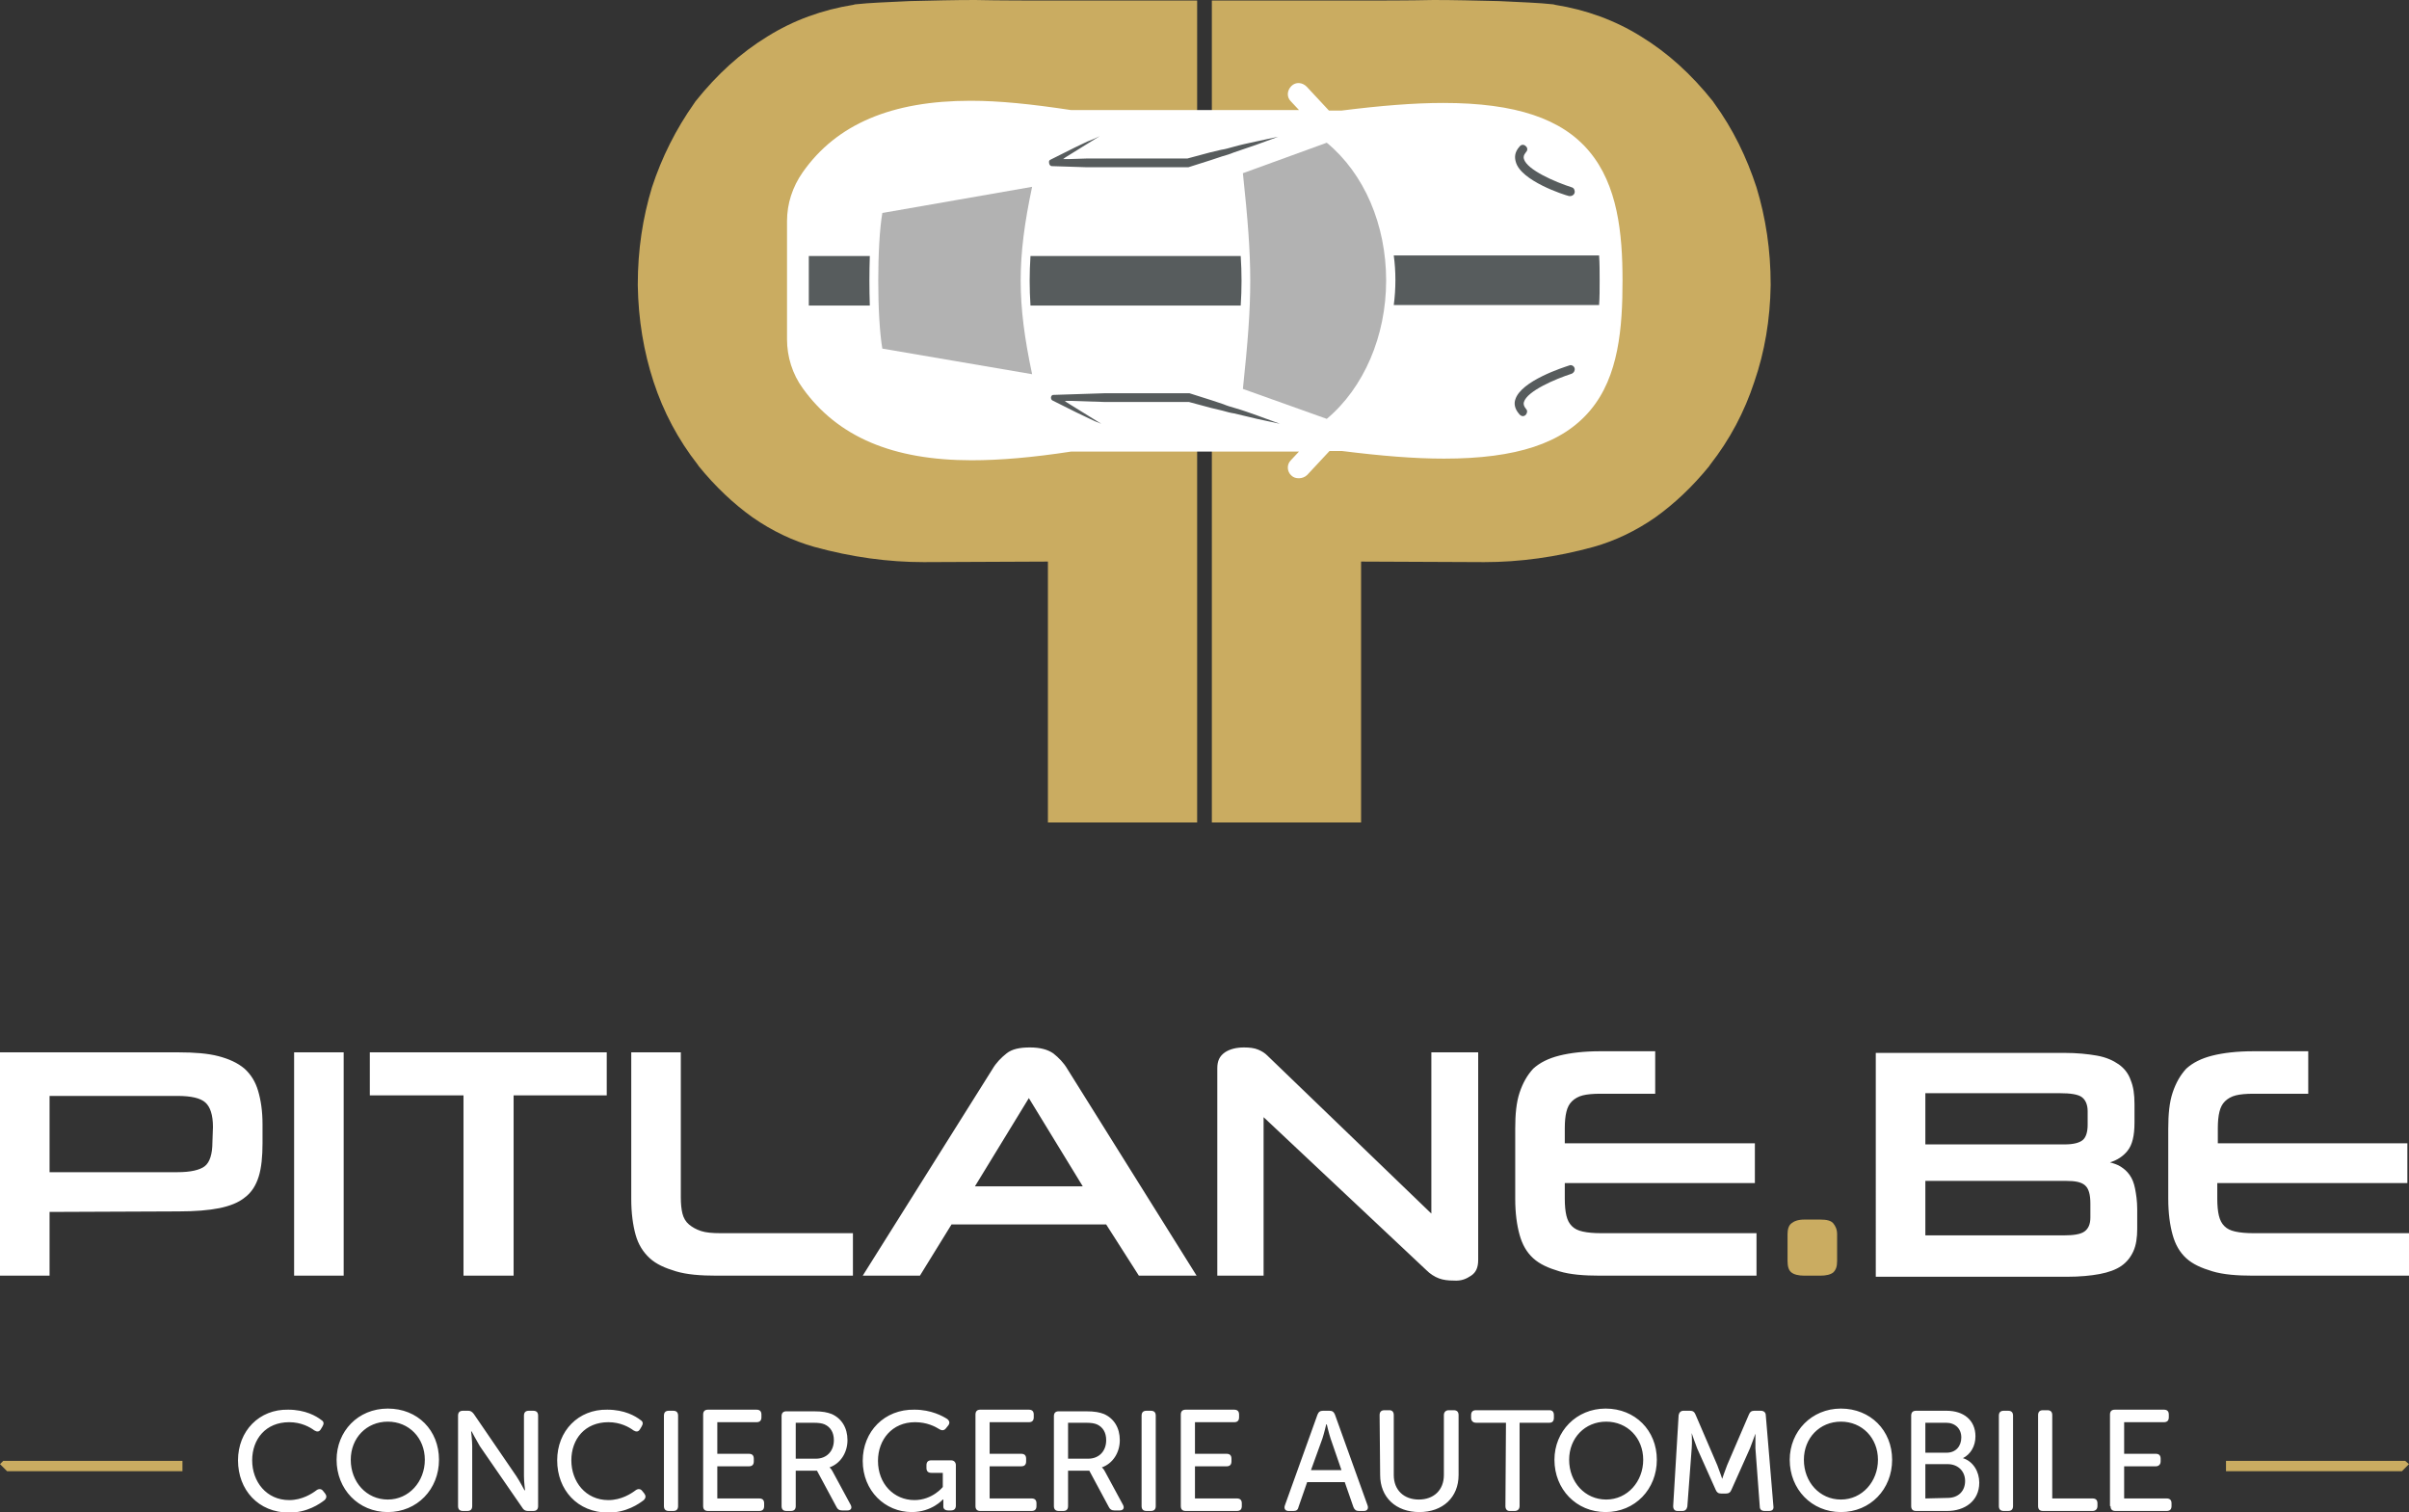
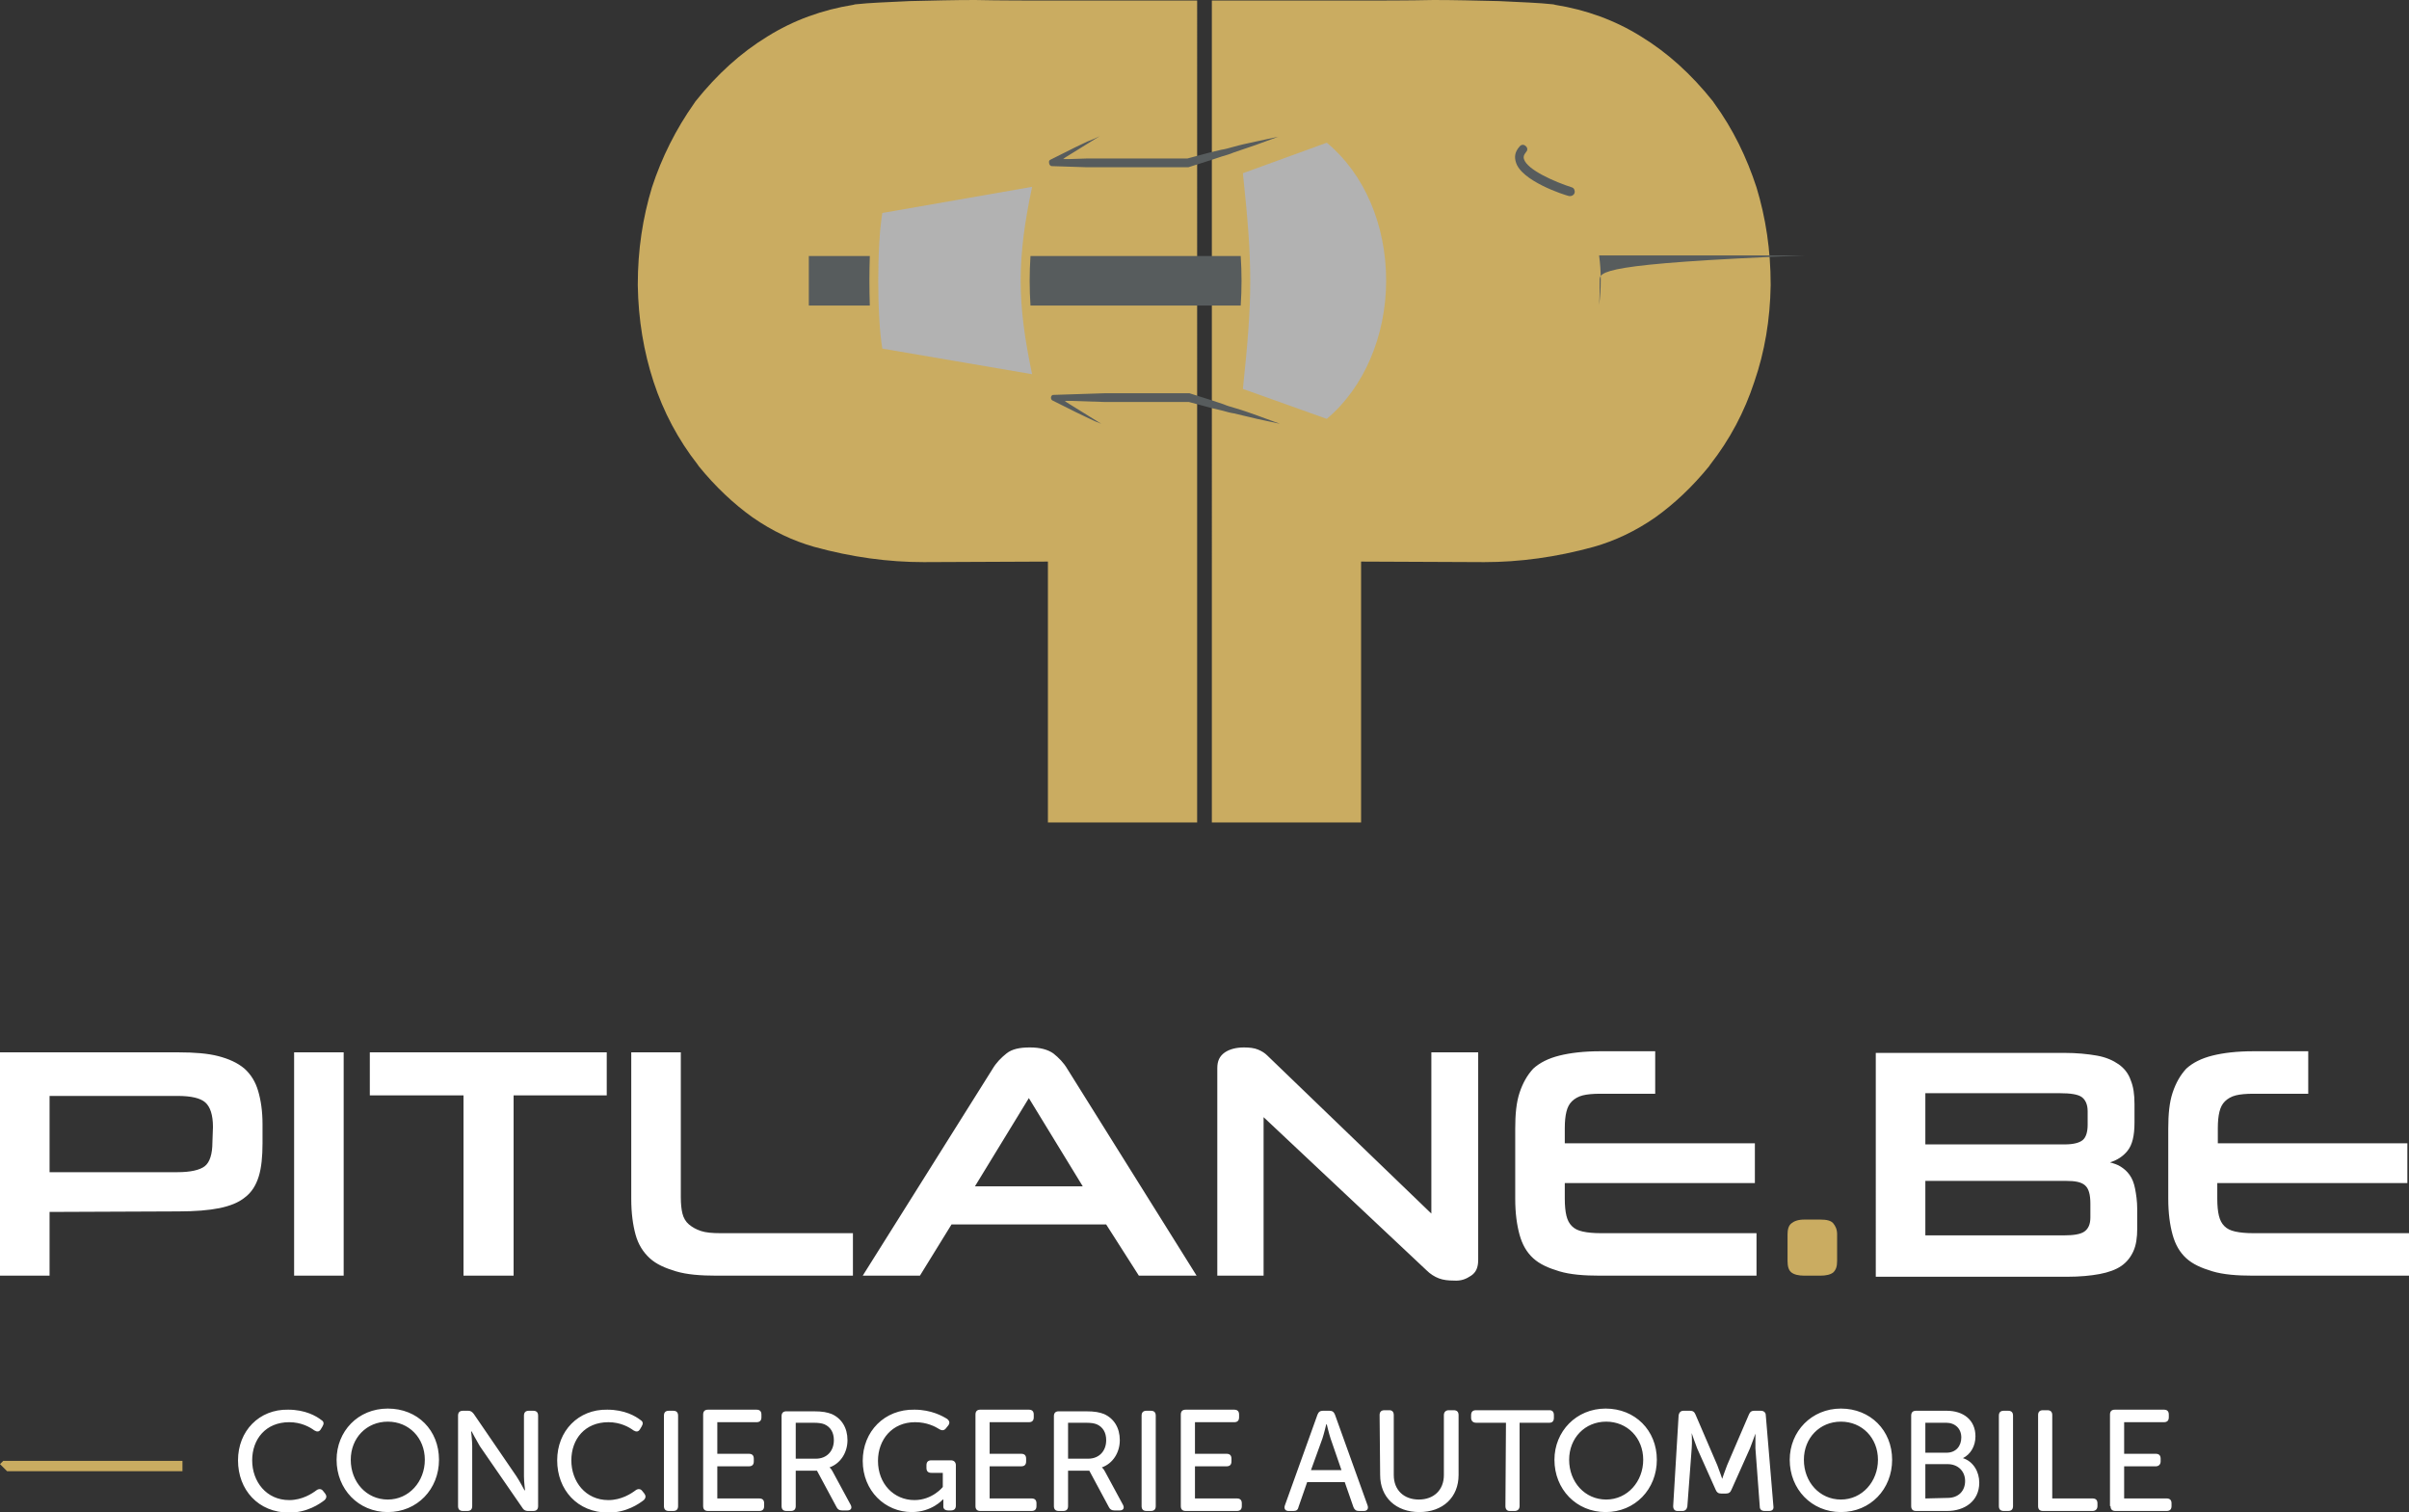
<svg xmlns="http://www.w3.org/2000/svg" version="1.1" id="Calque_1" x="0px" y="0px" viewBox="0 0 442.3 277.6" style="enable-background:new 0 0 442.3 277.6;" xml:space="preserve">
  <rect x="0" y="0" width="442.3" height="277.6" fill="#333333" stroke="none" />
  <style type="text/css">
	.st0{fill:#FFFFFF;}
	.st1{fill-rule:evenodd;clip-rule:evenodd;fill:#CAAC61;}
	.st2{fill:#CAAC61;}
	.st3{fill:#575C5D;}
	.st4{fill:#B2B2B2;}
</style>
  <path class="st0" d="M387.5,276.5c0,0.6,0.3,0.9,0.9,0.9h9.4c0.6,0,0.9-0.3,0.9-0.9V276c0-0.6-0.3-0.9-0.9-0.9H390v-5.9h5.8  c0.5,0,0.9-0.3,0.9-0.9v-0.5c0-0.6-0.3-0.9-0.9-0.9H390v-5.8h7.3c0.6,0,0.9-0.3,0.9-0.9v-0.5c0-0.6-0.3-0.9-0.9-0.9h-9  c-0.6,0-0.9,0.3-0.9,0.9v16.8H387.5z M374.2,276.5c0,0.6,0.3,0.9,0.9,0.9h9.1c0.5,0,0.9-0.3,0.9-0.9V276c0-0.6-0.3-0.9-0.9-0.9h-7.4  v-15.3c0-0.6-0.3-0.9-0.9-0.9h-0.8c-0.6,0-0.9,0.3-0.9,0.9L374.2,276.5L374.2,276.5z M367,276.5c0,0.6,0.3,0.9,0.9,0.9h0.8  c0.6,0,0.9-0.3,0.9-0.9v-16.6c0-0.6-0.3-0.9-0.9-0.9h-0.8c-0.6,0-0.9,0.3-0.9,0.9V276.5L367,276.5z M353.5,275.1v-6.3h4.1  c1.9,0,3.2,1.3,3.2,3.1s-1.2,3.1-3.2,3.1L353.5,275.1L353.5,275.1z M353.5,266.7v-5.5h3.8c1.7,0,2.8,1.1,2.8,2.7s-1,2.8-2.7,2.8  H353.5L353.5,266.7z M350.9,276.5c0,0.6,0.3,0.9,0.9,0.9h5.7c3.2,0,5.9-1.8,5.9-5.2c0-2-1.1-3.9-3-4.5l0,0c1.4-0.7,2.3-2.2,2.3-4  c0-3-2.2-4.7-5.3-4.7h-5.6c-0.6,0-0.9,0.3-0.9,0.9V276.5L350.9,276.5z M331.2,268c0-4,2.9-7,6.8-7s6.8,3,6.8,7s-2.9,7.3-6.8,7.3  S331.2,272.1,331.2,268z M328.6,268c0,5.4,4,9.6,9.4,9.6s9.4-4.2,9.4-9.6s-4-9.4-9.4-9.4S328.6,262.8,328.6,268z M307.2,276.5  c0,0.6,0.3,0.9,0.8,0.9h0.9c0.5,0,0.8-0.3,0.9-0.8l0.8-10.7c0.1-1.1,0-2.8,0-2.8l0,0c0,0,0.6,1.8,1,2.8l3.4,7.6  c0.2,0.5,0.5,0.7,1,0.7h0.9c0.5,0,0.8-0.2,1-0.7l3.4-7.6c0.4-1,1-2.7,1-2.7l0,0c0,0,0,1.6,0,2.7l0.8,10.7c0,0.5,0.3,0.8,0.9,0.8h0.8  c0.6,0,0.9-0.3,0.8-0.9l-1.4-16.7c0-0.5-0.4-0.8-0.9-0.8h-1.2c-0.5,0-0.8,0.2-1,0.7l-4,9.3c-0.4,1-0.9,2.5-0.9,2.5l0,0  c0,0-0.5-1.5-0.9-2.5l-4-9.3c-0.2-0.5-0.5-0.7-1-0.7h-1.2c-0.5,0-0.8,0.3-0.9,0.8L307.2,276.5L307.2,276.5z M288.1,268  c0-4,2.9-7,6.8-7s6.8,3,6.8,7s-2.9,7.3-6.8,7.3S288.1,272.1,288.1,268z M285.4,268c0,5.4,4,9.6,9.4,9.6s9.4-4.2,9.4-9.6  s-4-9.4-9.4-9.4S285.4,262.8,285.4,268z M276.4,276.5c0,0.6,0.3,0.9,0.8,0.9h0.9c0.5,0,0.9-0.3,0.9-0.9v-15.3h5.5  c0.5,0,0.8-0.3,0.8-0.9v-0.5c0-0.6-0.3-0.9-0.8-0.9H271c-0.6,0-0.9,0.3-0.9,0.9v0.5c0,0.5,0.3,0.9,0.9,0.9h5.5L276.4,276.5  L276.4,276.5z M253.4,270.8c0,4.1,2.9,6.8,7.2,6.8s7.2-2.7,7.2-6.8v-11c0-0.6-0.3-0.9-0.9-0.9H266c-0.5,0-0.9,0.3-0.9,0.9v11  c0,2.8-1.9,4.5-4.6,4.5s-4.6-1.7-4.6-4.5v-11c0-0.6-0.3-0.9-0.8-0.9h-0.9c-0.6,0-0.9,0.3-0.9,0.9L253.4,270.8L253.4,270.8z   M240.7,269.9l2.1-5.8c0.3-0.9,0.7-2.6,0.7-2.6h0.1c0,0,0.4,1.7,0.7,2.6l2,5.8H240.7z M235.9,276.4c-0.2,0.6,0.1,1,0.7,1h0.9  c0.5,0,0.8-0.2,0.9-0.7l1.6-4.6h6.9l1.6,4.6c0.2,0.5,0.5,0.7,1,0.7h0.9c0.6,0,0.9-0.4,0.7-1l-6-16.7c-0.2-0.5-0.5-0.7-1-0.7h-1.2  c-0.5,0-0.8,0.2-1,0.7L235.9,276.4z M216.8,276.5c0,0.6,0.3,0.9,0.9,0.9h9.4c0.6,0,0.9-0.3,0.9-0.9V276c0-0.6-0.3-0.9-0.9-0.9h-7.7  v-5.9h5.8c0.6,0,0.9-0.3,0.9-0.9v-0.5c0-0.6-0.3-0.9-0.9-0.9h-5.8v-5.8h7.2c0.6,0,0.9-0.3,0.9-0.9v-0.5c0-0.6-0.3-0.9-0.9-0.9h-8.9  c-0.6,0-0.9,0.3-0.9,0.9V276.5L216.8,276.5z M209.6,276.5c0,0.6,0.3,0.9,0.9,0.9h0.8c0.6,0,0.9-0.3,0.9-0.9v-16.6  c0-0.6-0.3-0.9-0.9-0.9h-0.8c-0.6,0-0.9,0.3-0.9,0.9V276.5L209.6,276.5z M196.1,267.8v-6.6h3.1c1.2,0,1.7,0.1,2.2,0.3  c1.1,0.5,1.7,1.5,1.7,2.9c0,2-1.3,3.4-3.3,3.4L196.1,267.8L196.1,267.8z M193.5,276.5c0,0.6,0.3,0.9,0.9,0.9h0.8  c0.6,0,0.9-0.3,0.9-0.9V270h3.9l3.6,6.7c0.2,0.4,0.5,0.6,1,0.6h1c0.6,0,0.9-0.4,0.6-1l-3.3-6.1c-0.3-0.6-0.6-0.8-0.6-0.8l0,0  c2-0.7,3.3-2.7,3.3-5s-1.1-4-2.9-4.8c-0.8-0.3-1.6-0.5-3.4-0.5h-4.9c-0.6,0-0.9,0.3-0.9,0.9L193.5,276.5L193.5,276.5z M179.1,276.5  c0,0.6,0.3,0.9,0.9,0.9h9.4c0.6,0,0.9-0.3,0.9-0.9V276c0-0.6-0.3-0.9-0.9-0.9h-7.7v-5.9h5.8c0.6,0,0.9-0.3,0.9-0.9v-0.5  c0-0.6-0.3-0.9-0.9-0.9h-5.8v-5.8h7.2c0.6,0,0.9-0.3,0.9-0.9v-0.5c0-0.6-0.3-0.9-0.9-0.9H180c-0.6,0-0.9,0.3-0.9,0.9V276.5  L179.1,276.5z M158.4,268.2c0,5.5,4.1,9.4,9,9.4c3.7,0,5.7-2.3,5.7-2.3h0.1c0,0,0,0.3,0,0.6v0.7c0,0.4,0.3,0.7,0.9,0.7h0.5  c0.6,0,0.9-0.3,0.9-0.9V269c0-0.5-0.3-0.9-0.9-0.9H171c-0.6,0-0.9,0.3-0.9,0.9v0.5c0,0.6,0.3,0.9,0.9,0.9h2.1v2.6  c0,0-1.9,2.4-5.2,2.4c-3.8,0-6.7-3-6.7-7.2c0-3.9,2.6-7.1,6.8-7.1c2.2,0,3.7,0.8,4.5,1.3c0.5,0.3,0.9,0.2,1.2-0.2l0.4-0.5  c0.3-0.4,0.3-0.8-0.2-1.2c-0.8-0.5-2.9-1.7-6-1.7C162.4,258.7,158.4,262.8,158.4,268.2L158.4,268.2z M146.1,267.8v-6.6h3.1  c1.2,0,1.7,0.1,2.2,0.3c1.1,0.5,1.7,1.5,1.7,2.9c0,2-1.3,3.4-3.3,3.4L146.1,267.8L146.1,267.8z M143.5,276.5c0,0.6,0.3,0.9,0.9,0.9  h0.8c0.6,0,0.9-0.3,0.9-0.9V270h3.9l3.6,6.7c0.2,0.4,0.5,0.6,1,0.6h1c0.6,0,0.9-0.4,0.6-1l-3.3-6.1c-0.3-0.6-0.6-0.8-0.6-0.8l0,0  c2-0.7,3.3-2.7,3.3-5s-1.1-4-2.9-4.8c-0.8-0.3-1.6-0.5-3.4-0.5h-4.9c-0.6,0-0.9,0.3-0.9,0.9L143.5,276.5L143.5,276.5z M129.1,276.5  c0,0.6,0.3,0.9,0.9,0.9h9.4c0.6,0,0.9-0.3,0.9-0.9V276c0-0.6-0.3-0.9-0.9-0.9h-7.7v-5.9h5.8c0.6,0,0.9-0.3,0.9-0.9v-0.5  c0-0.6-0.3-0.9-0.9-0.9h-5.8v-5.8h7.2c0.6,0,0.9-0.3,0.9-0.9v-0.5c0-0.6-0.3-0.9-0.9-0.9H130c-0.6,0-0.9,0.3-0.9,0.9V276.5  L129.1,276.5z M121.9,276.5c0,0.6,0.3,0.9,0.9,0.9h0.8c0.6,0,0.9-0.3,0.9-0.9v-16.6c0-0.6-0.3-0.9-0.9-0.9h-0.8  c-0.6,0-0.9,0.3-0.9,0.9V276.5L121.9,276.5z M102.3,268.1c0,5.4,3.7,9.6,9.4,9.6c3.3,0,5.6-1.6,6.5-2.3c0.4-0.4,0.4-0.8,0.1-1.2  l-0.4-0.5c-0.3-0.4-0.8-0.4-1.2-0.1c-0.8,0.6-2.6,1.8-5,1.8c-4.2,0-6.8-3.4-6.8-7.3s2.5-7,6.8-7c2.2,0,3.8,0.9,4.6,1.5  c0.5,0.3,0.9,0.3,1.2-0.2l0.3-0.5c0.3-0.5,0.3-0.9-0.2-1.2c-0.9-0.7-2.9-1.9-6.1-1.9C106.2,258.7,102.3,262.7,102.3,268.1  L102.3,268.1z M84.1,276.5c0,0.6,0.3,0.9,0.9,0.9h0.8c0.6,0,0.9-0.3,0.9-0.9v-11c0-1-0.2-2.7-0.2-2.7h0.1c0,0,0.9,1.7,1.5,2.7  l7.8,11.3c0.2,0.4,0.6,0.6,1,0.6h1c0.6,0,0.9-0.3,0.9-0.9v-16.6c0-0.6-0.3-0.9-0.9-0.9h-0.8c-0.6,0-0.9,0.3-0.9,0.9V271  c0,1,0.2,2.6,0.2,2.6h-0.1c0,0-0.9-1.7-1.5-2.6L87,259.6c-0.3-0.4-0.6-0.6-1-0.6h-1c-0.6,0-0.9,0.3-0.9,0.9V276.5L84.1,276.5z   M64.4,268c0-4,2.9-7,6.8-7s6.8,3,6.8,7s-2.9,7.3-6.8,7.3S64.4,272.1,64.4,268z M61.8,268c0,5.4,4,9.6,9.4,9.6s9.4-4.2,9.4-9.6  s-3.9-9.4-9.4-9.4S61.8,262.8,61.8,268z M43.7,268.1c0,5.4,3.7,9.6,9.4,9.6c3.3,0,5.6-1.6,6.5-2.3c0.4-0.4,0.4-0.8,0.1-1.2l-0.4-0.5  c-0.3-0.4-0.8-0.4-1.2-0.1c-0.8,0.6-2.6,1.8-5,1.8c-4.2,0-6.8-3.4-6.8-7.3s2.5-7,6.8-7c2.2,0,3.8,0.9,4.6,1.5  c0.5,0.3,0.9,0.3,1.2-0.2l0.3-0.5c0.3-0.5,0.3-0.9-0.2-1.2c-0.9-0.7-2.9-1.9-6.1-1.9C47.6,258.7,43.7,262.7,43.7,268.1L43.7,268.1z" />
  <polygon class="st1" points="0.6,268.2 33.5,268.2 33.5,270.1 1.3,270.1 0,268.8 " />
-   <polygon class="st1" points="441.6,268.2 408.7,268.2 408.7,270.1 441,270.1 442.3,268.8 " />
  <path class="st2" d="M192.4,103.1V151h27.4V0.1H215l0,0h-18.8c-7.1,0-12.8,0-17.2-0.1l0,0c-3.8,0-7.8,0.1-12,0.2  c-4,0.2-7.3,0.3-10,0.6l-0.4,0.1c-5.6,0.9-10.9,2.8-15.7,5.8c-4.9,3-9.2,6.9-13.2,11.9l-0.2,0.3c-3.4,4.8-6,10-7.8,15.5  c-1.7,5.6-2.6,11.5-2.6,17.8v0.2c0.1,6.3,1.1,12.2,2.9,17.7c1.8,5.5,4.5,10.6,8.1,15.2l0.2,0.3c3.1,3.8,6.4,6.9,9.9,9.4  c3.6,2.5,7.4,4.3,11.3,5.4c6.9,1.9,13.6,2.8,20.1,2.8l0,0L192.4,103.1L192.4,103.1z" />
  <path class="st2" d="M249.9,103.1V151h-27.4V0.1h4.7l0,0H246c7.1,0,12.8,0,17.2-0.1l0,0c3.8,0,7.8,0.1,12,0.2c4,0.2,7.3,0.3,10,0.6  l0.4,0.1c5.6,0.9,10.9,2.8,15.7,5.8c4.9,3,9.2,6.9,13.2,11.9l0.2,0.3c3.5,4.8,6,10,7.8,15.5c1.7,5.6,2.6,11.5,2.6,17.8v0.2  c-0.1,6.3-1.1,12.2-3,17.7c-1.8,5.5-4.5,10.6-8.1,15.2l-0.2,0.3c-3.1,3.8-6.4,6.9-9.9,9.4c-3.6,2.5-7.4,4.3-11.3,5.4  c-6.9,1.9-13.6,2.8-20.1,2.8l0,0L249.9,103.1L249.9,103.1z" />
-   <path class="st0" d="M178.4,84.5c5.2,0,11.1-0.5,18.3-1.6h41.8l-1.5,1.6c-0.8,0.8-0.7,2.1,0.1,2.8c0.4,0.4,0.9,0.5,1.4,0.5  s1.1-0.2,1.5-0.6l4.1-4.4h2.3c7.2,0.9,13.3,1.4,18.7,1.4l0,0c13.3,0,21.8-2.8,26.9-8.9c5.2-6.2,5.9-15.1,5.9-23.8S297,34,291.8,27.8  c-5-6-13.5-8.9-26.8-8.9c-5.4,0-11.5,0.5-18.7,1.4H244l-4.1-4.4c-0.8-0.8-2-0.9-2.8-0.1s-0.9,2-0.1,2.8l1.5,1.6h-41.9  c-7.3-1.1-13.1-1.7-18.4-1.7c-14.5,0-24.6,4.3-30.8,13.1c-1.9,2.7-2.9,5.8-2.9,9v21.7c0,3.2,1,6.4,2.9,9  C153.8,80.2,163.9,84.5,178.4,84.5" />
  <path class="st3" d="M159.7,56.1h-11.2V47h11.2C159.6,50,159.6,53.1,159.7,56.1" />
  <path class="st4" d="M162,39.1l27.5-4.8c-2.8,13.2-2.8,21.2,0,34.4L162,64C161,58.2,161,44.9,162,39.1" />
  <path class="st3" d="M227.8,56.1h-38.6c-0.2-3.1-0.2-6,0-9.1h38.6C228,50.1,228,53,227.8,56.1" />
  <path class="st4" d="M243.6,26.2c6.9,5.7,10.9,15.1,10.9,25.3s-4.1,19.7-10.9,25.4l-15.4-5.5c1.8-17.1,1.8-22.6,0-39.6L243.6,26.2  L243.6,26.2z" />
-   <path class="st3" d="M293.7,51.5c0,1.6,0,3.1-0.1,4.5h-37.7c0.2-1.5,0.3-3,0.3-4.6s-0.1-3-0.3-4.5h37.7  C293.7,48.4,293.7,49.9,293.7,51.5" />
+   <path class="st3" d="M293.7,51.5c0,1.6,0,3.1-0.1,4.5c0.2-1.5,0.3-3,0.3-4.6s-0.1-3-0.3-4.5h37.7  C293.7,48.4,293.7,49.9,293.7,51.5" />
  <path class="st3" d="M193.1,30.5L193.1,30.5c1.1,0,2.1,0.1,3.2,0.1l3.1,0.1h3.1c1,0,2.1,0,3.1,0h3.1c1,0,2.1,0,3.1,0h3.1  c1,0,2.1,0,3.1,0l0,0c0.1,0,0.1,0,0.2,0l4.1-1.3l2.1-0.7c0.7-0.2,1.4-0.4,2.1-0.7c1.4-0.5,2.7-0.9,4.1-1.4c1.4-0.5,2.7-1,4.1-1.5  c-1.4,0.3-2.8,0.6-4.2,0.9s-2.8,0.6-4.2,1c-0.7,0.2-1.4,0.4-2.1,0.5l-2.1,0.5l-4.1,1.1c-1,0-2,0-3,0h-3.1c-1,0-2.1,0-3.1,0h-3.1  c-1,0-2.1,0-3.1,0h-3.1l-3.1,0.1c-0.4,0-0.8,0-1.2,0l0.4-0.3l2.1-1.3c0.7-0.4,1.4-0.9,2.1-1.3c0.7-0.4,1.4-0.9,2.1-1.3  c-0.8,0.4-1.5,0.7-2.3,1c-0.8,0.4-1.5,0.7-2.3,1.1l-2.2,1.1l-2.2,1.1c-0.2,0.1-0.3,0.2-0.3,0.4C192.6,30.3,192.9,30.5,193.1,30.5" />
  <path class="st3" d="M226.7,74.9c-0.7-0.2-1.4-0.4-2.1-0.7l-2.1-0.7l-4.1-1.3c-0.1,0-0.1,0-0.2,0l0,0c-1,0-2.1,0-3.1,0H212  c-1,0-2.1,0-3.1,0h-3.1c-1,0-2.1,0-3.1,0l-3.1,0.1l-3.1,0.1c-1,0-2.1,0.1-3.1,0.1l0,0c-0.2,0-0.3,0.1-0.4,0.3  c-0.1,0.2,0,0.6,0.2,0.7l2.2,1.1l2.2,1.1c0.8,0.4,1.5,0.7,2.3,1.1s1.5,0.7,2.3,1c-0.7-0.4-1.4-0.9-2.1-1.3c-0.7-0.4-1.4-0.9-2.1-1.3  l-2.1-1.3l-0.4-0.3c0.4,0,0.8,0,1.2,0l3.1,0.1l3.1,0.1c1,0,2.1,0,3.1,0h3.1c1,0,2.1,0,3.1,0h3.1c1,0,2,0,3,0l4.1,1.1l2.1,0.5  c0.7,0.2,1.4,0.4,2.1,0.5c1.4,0.3,2.8,0.7,4.2,1s2.8,0.6,4.2,0.9c-1.4-0.5-2.7-1-4.1-1.5C229.5,75.8,228.1,75.3,226.7,74.9" />
  <path class="st3" d="M288.1,36c0.1,0,0.2,0,0.2,0c0.3,0,0.7-0.2,0.8-0.6c0.1-0.4-0.1-0.9-0.5-1c-3.1-1-8.2-3.2-8.8-5.2  c-0.1-0.3-0.1-0.7,0.4-1.3c0.3-0.3,0.3-0.8-0.1-1.1c-0.3-0.3-0.8-0.3-1.1,0.1c-1,1.1-0.9,2.1-0.7,2.8  C279.2,33.2,287.2,35.8,288.1,36" />
-   <path class="st3" d="M289.1,67.6c-0.1-0.4-0.6-0.7-1-0.5c-0.9,0.3-8.9,2.8-9.9,6.3C278,74,278,75,279,76.1c0.2,0.2,0.4,0.3,0.6,0.3  s0.4-0.1,0.5-0.2c0.3-0.3,0.4-0.8,0.1-1.1c-0.5-0.6-0.5-1-0.4-1.3c0.6-2,5.7-4.2,8.8-5.2C289,68.4,289.2,68,289.1,67.6" />
  <path class="st0" d="M413.7,234.2c-3,0-5.5-0.2-7.5-0.8s-3.6-1.3-4.8-2.4c-1.2-1.1-2-2.5-2.5-4.3s-0.8-4-0.8-6.6v-12.9  c0-2.6,0.2-4.8,0.8-6.6s1.4-3.2,2.5-4.4c1.2-1.1,2.8-1.9,4.8-2.4s4.5-0.8,7.5-0.8h10.1v7.8h-10.1c-1.3,0-2.4,0.1-3.2,0.3  s-1.5,0.6-2,1.1s-0.8,1.1-1,1.9s-0.3,1.8-0.3,3v2.8H442v7.3h-34.9v2.9c0,1.2,0.1,2.3,0.3,3.1s0.5,1.4,1,1.9s1.1,0.8,2,1  s2,0.3,3.3,0.3h28.6v7.8L413.7,234.2L413.7,234.2z M353.5,200.7v9.4h25.6c1.6,0,2.7-0.3,3.3-0.8c0.6-0.5,0.9-1.5,0.9-2.8V204  c0-1.2-0.4-2.1-1.1-2.6s-2.1-0.7-4-0.7H353.5L353.5,200.7z M353.5,216.8v10H379c1.7,0,3-0.2,3.7-0.7s1.1-1.3,1.1-2.6V221  c0-1.7-0.3-2.8-1-3.4s-1.8-0.8-3.5-0.8H353.5L353.5,216.8z M344.4,193.3H379c2.3,0,4.3,0.2,6,0.5s3,0.9,4,1.6c1,0.7,1.8,1.7,2.2,2.9  c0.5,1.2,0.7,2.6,0.7,4.4v3.4c0,2.4-0.4,4.1-1.3,5.2c-0.8,1-1.9,1.7-3.2,2.1c0.7,0.2,1.4,0.4,2,0.8s1.1,0.8,1.6,1.5s0.8,1.5,1,2.5  s0.4,2.3,0.4,3.8v3.6c0,1.6-0.2,3-0.7,4.1s-1.2,2-2.2,2.7s-2.4,1.2-4,1.5s-3.6,0.5-6,0.5h-35.1V193.3L344.4,193.3z M293.8,234.2  c-3,0-5.5-0.2-7.5-0.8s-3.6-1.3-4.8-2.4c-1.2-1.1-2-2.5-2.5-4.3s-0.8-4-0.8-6.6v-12.9c0-2.6,0.2-4.8,0.8-6.6s1.4-3.2,2.5-4.4  c1.2-1.1,2.8-1.9,4.8-2.4s4.5-0.8,7.5-0.8h10.1v7.8h-10.1c-1.3,0-2.4,0.1-3.2,0.3s-1.5,0.6-2,1.1s-0.8,1.1-1,1.9s-0.3,1.8-0.3,3v2.8  h34.9v7.3h-34.9v2.9c0,1.2,0.1,2.3,0.3,3.1s0.5,1.4,1,1.9s1.1,0.8,2,1s2,0.3,3.3,0.3h28.6v7.8L293.8,234.2L293.8,234.2z   M266.9,235.1c-1,0-1.9-0.1-2.7-0.4s-1.6-0.8-2.3-1.5L232,205.1v29.1h-8.5v-38.1c0-1.3,0.4-2.2,1.4-2.9c0.9-0.6,2.1-0.9,3.5-0.9  c1,0,1.9,0.1,2.6,0.4c0.7,0.3,1.2,0.6,1.7,1.1l30.1,29v-29.6h8.6v38.1c0,1.4-0.4,2.3-1.3,2.9S268.3,235.2,266.9,235.1L266.9,235.1z   M179,217.8h19.8l-9.9-16.2L179,217.8L179,217.8z M203.1,224.8h-28.4l-5.8,9.4h-10.5l23.8-37.9c0.7-1.2,1.6-2.1,2.6-2.9  c1-0.8,2.4-1.1,4.3-1.1s3.3,0.4,4.3,1.1c1,0.8,1.9,1.7,2.6,2.9l23.7,37.9h-10.6L203.1,224.8L203.1,224.8z M131.6,234.2  c-3,0-5.5-0.2-7.5-0.8s-3.6-1.3-4.8-2.4c-1.2-1.1-2.1-2.5-2.6-4.3s-0.8-4-0.8-6.6v-26.9h9.1v26.6c0,1.2,0.1,2.2,0.3,3  c0.2,0.8,0.6,1.5,1.2,2s1.3,0.9,2.2,1.2s2.1,0.4,3.6,0.4h24.3v7.8H131.6L131.6,234.2z M85.1,234.2v-33.1H67.9v-7.9h43.5v7.9H94.3  v33.1C94.3,234.2,85.1,234.2,85.1,234.2z M54,234.2v-41h9.1v41H54z M39.1,206.9c0-2.2-0.5-3.7-1.4-4.5s-2.6-1.2-5.1-1.2H9.1v14h23.5  c2.4,0,4.1-0.4,5-1.1s1.4-2.2,1.4-4.4L39.1,206.9L39.1,206.9z M9.1,222.5v11.7H0v-41h32.8c2.9,0,5.4,0.2,7.3,0.7s3.5,1.2,4.8,2.3  c1.2,1.1,2,2.4,2.5,4.1c0.5,1.7,0.8,3.7,0.8,6.1v3.5c0,2.4-0.2,4.5-0.7,6.1s-1.3,2.9-2.5,3.8c-1.2,1-2.8,1.6-4.7,2  c-2,0.4-4.5,0.6-7.5,0.6L9.1,222.5L9.1,222.5z" />
  <path class="st2" d="M331.3,234.2c-1.1,0-1.9-0.2-2.4-0.6s-0.7-1.1-0.7-2.1v-4.9c0-0.9,0.2-1.6,0.7-2s1.2-0.7,2.4-0.7h2.9  c1.2,0,2,0.2,2.4,0.7s0.7,1.1,0.7,2v4.9c0,1-0.2,1.6-0.7,2.1c-0.5,0.4-1.3,0.6-2.4,0.6H331.3z" />
</svg>